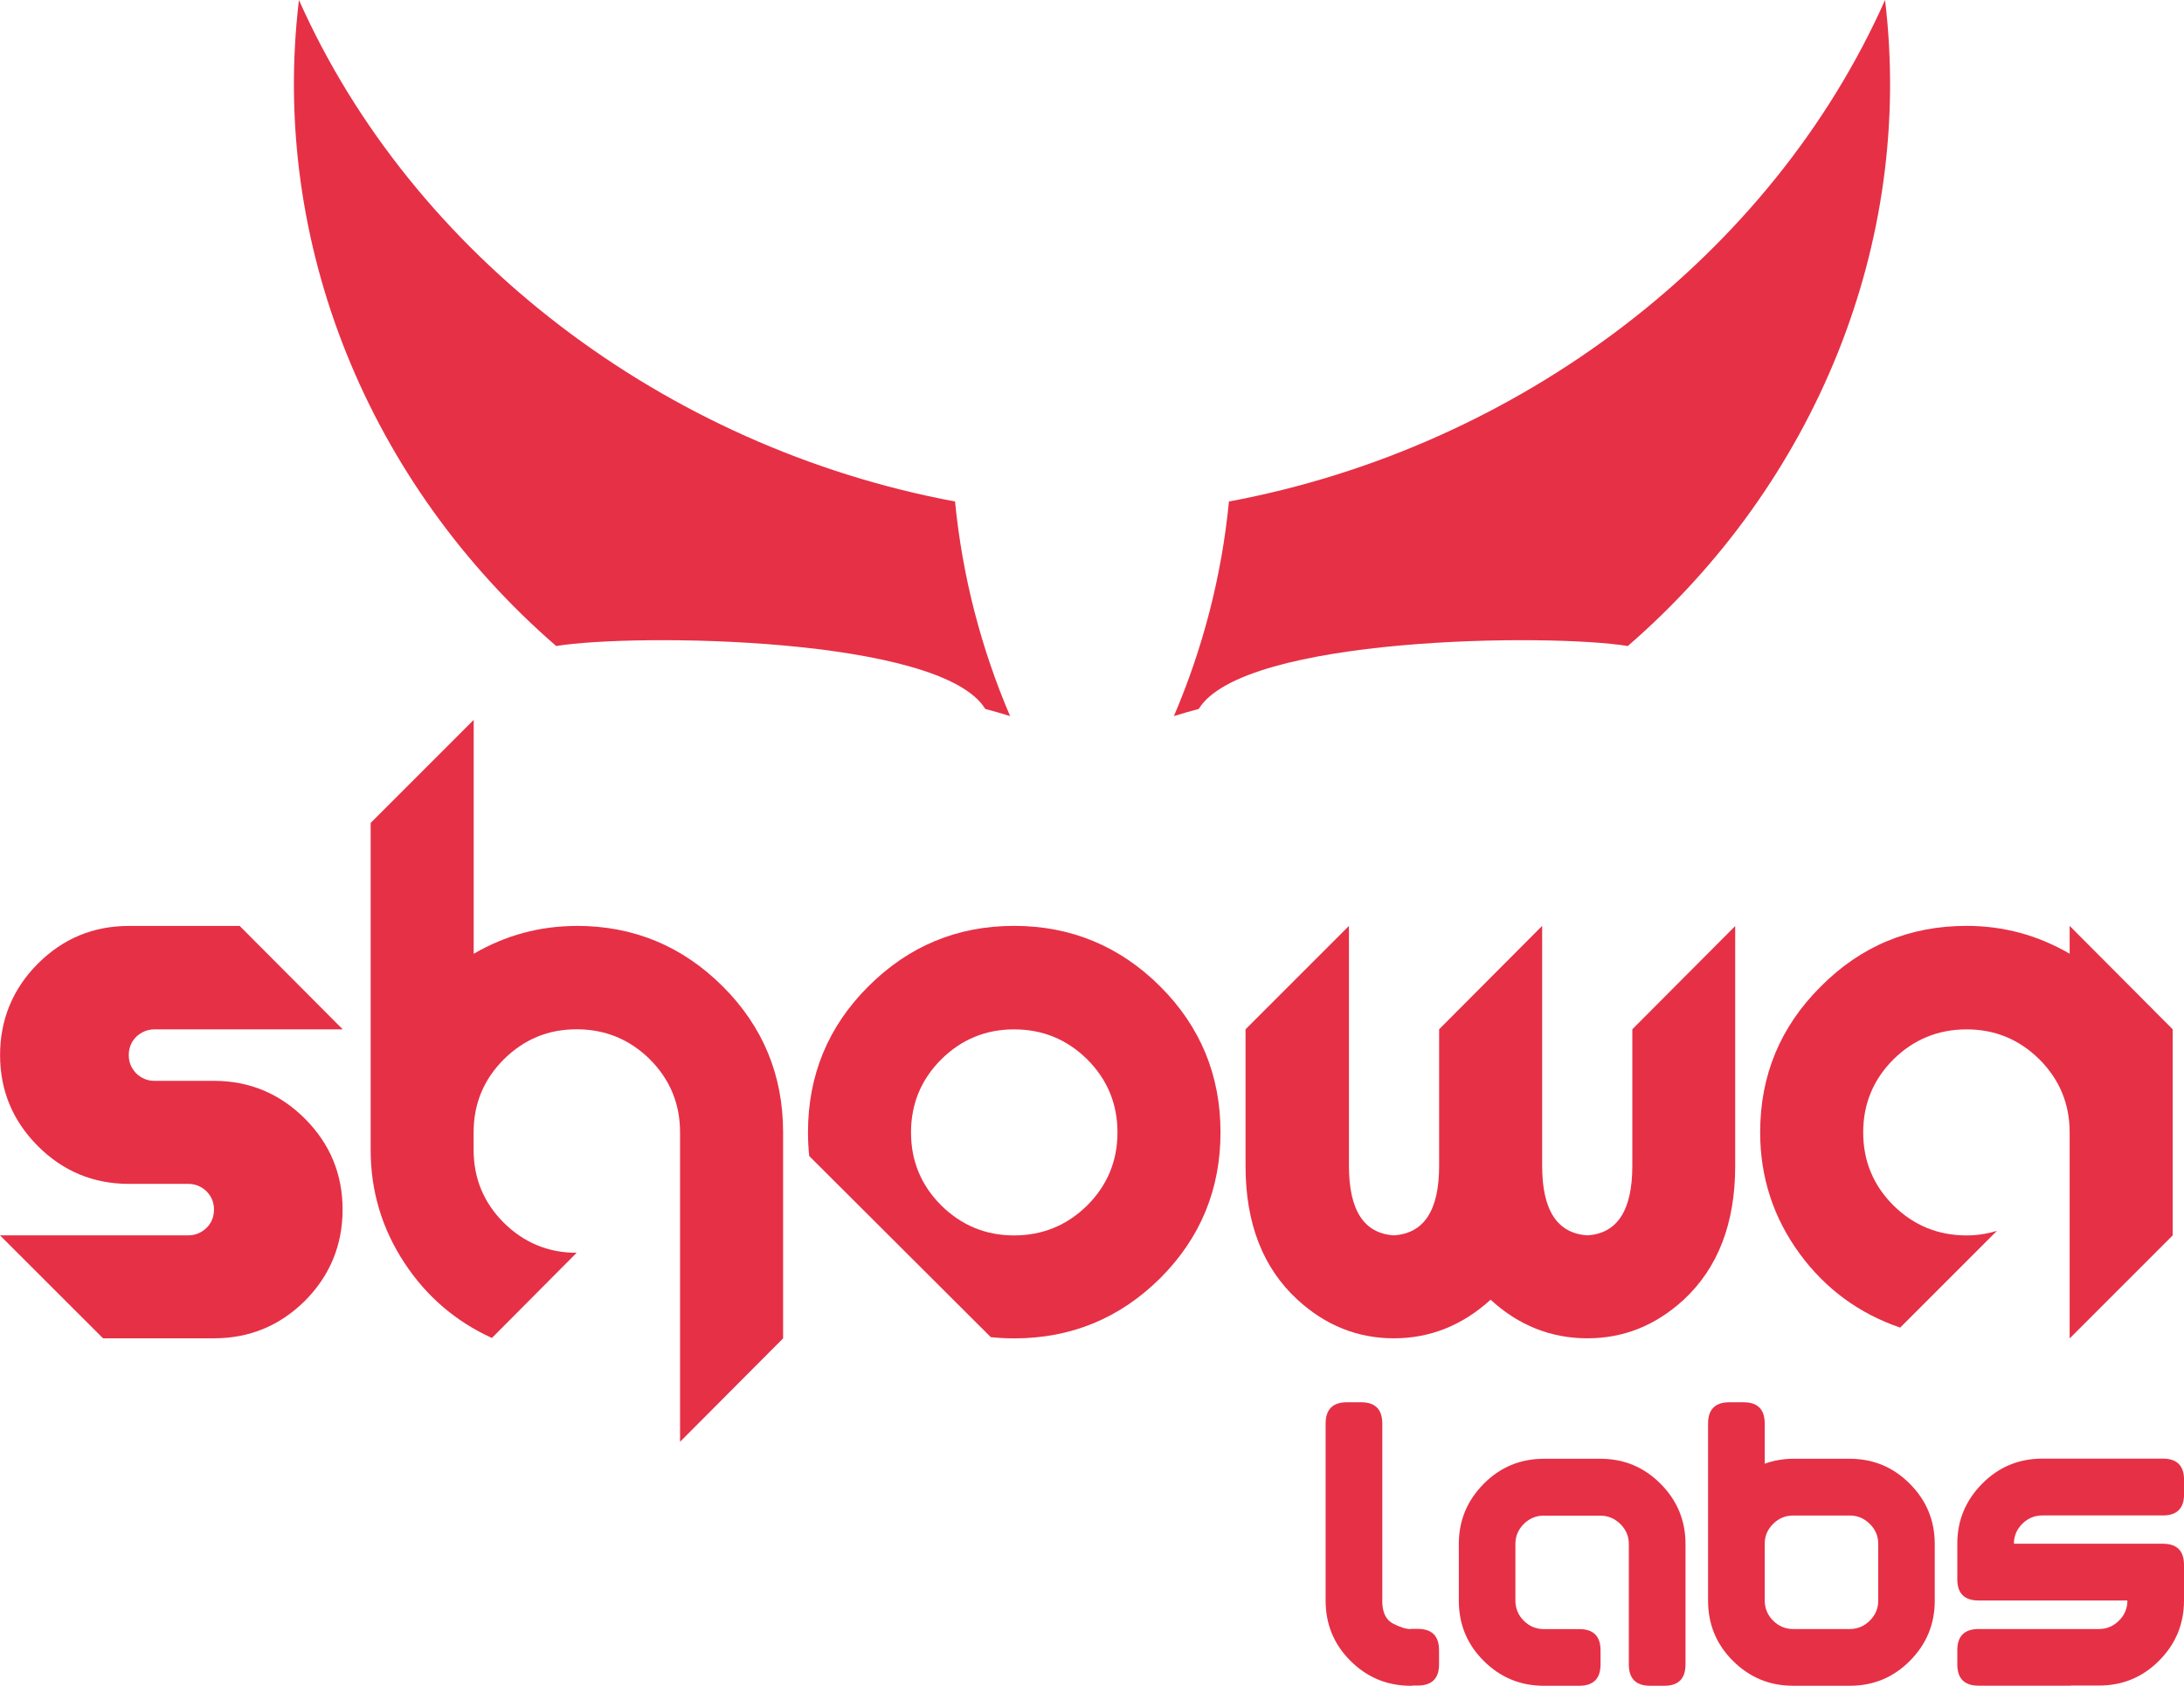
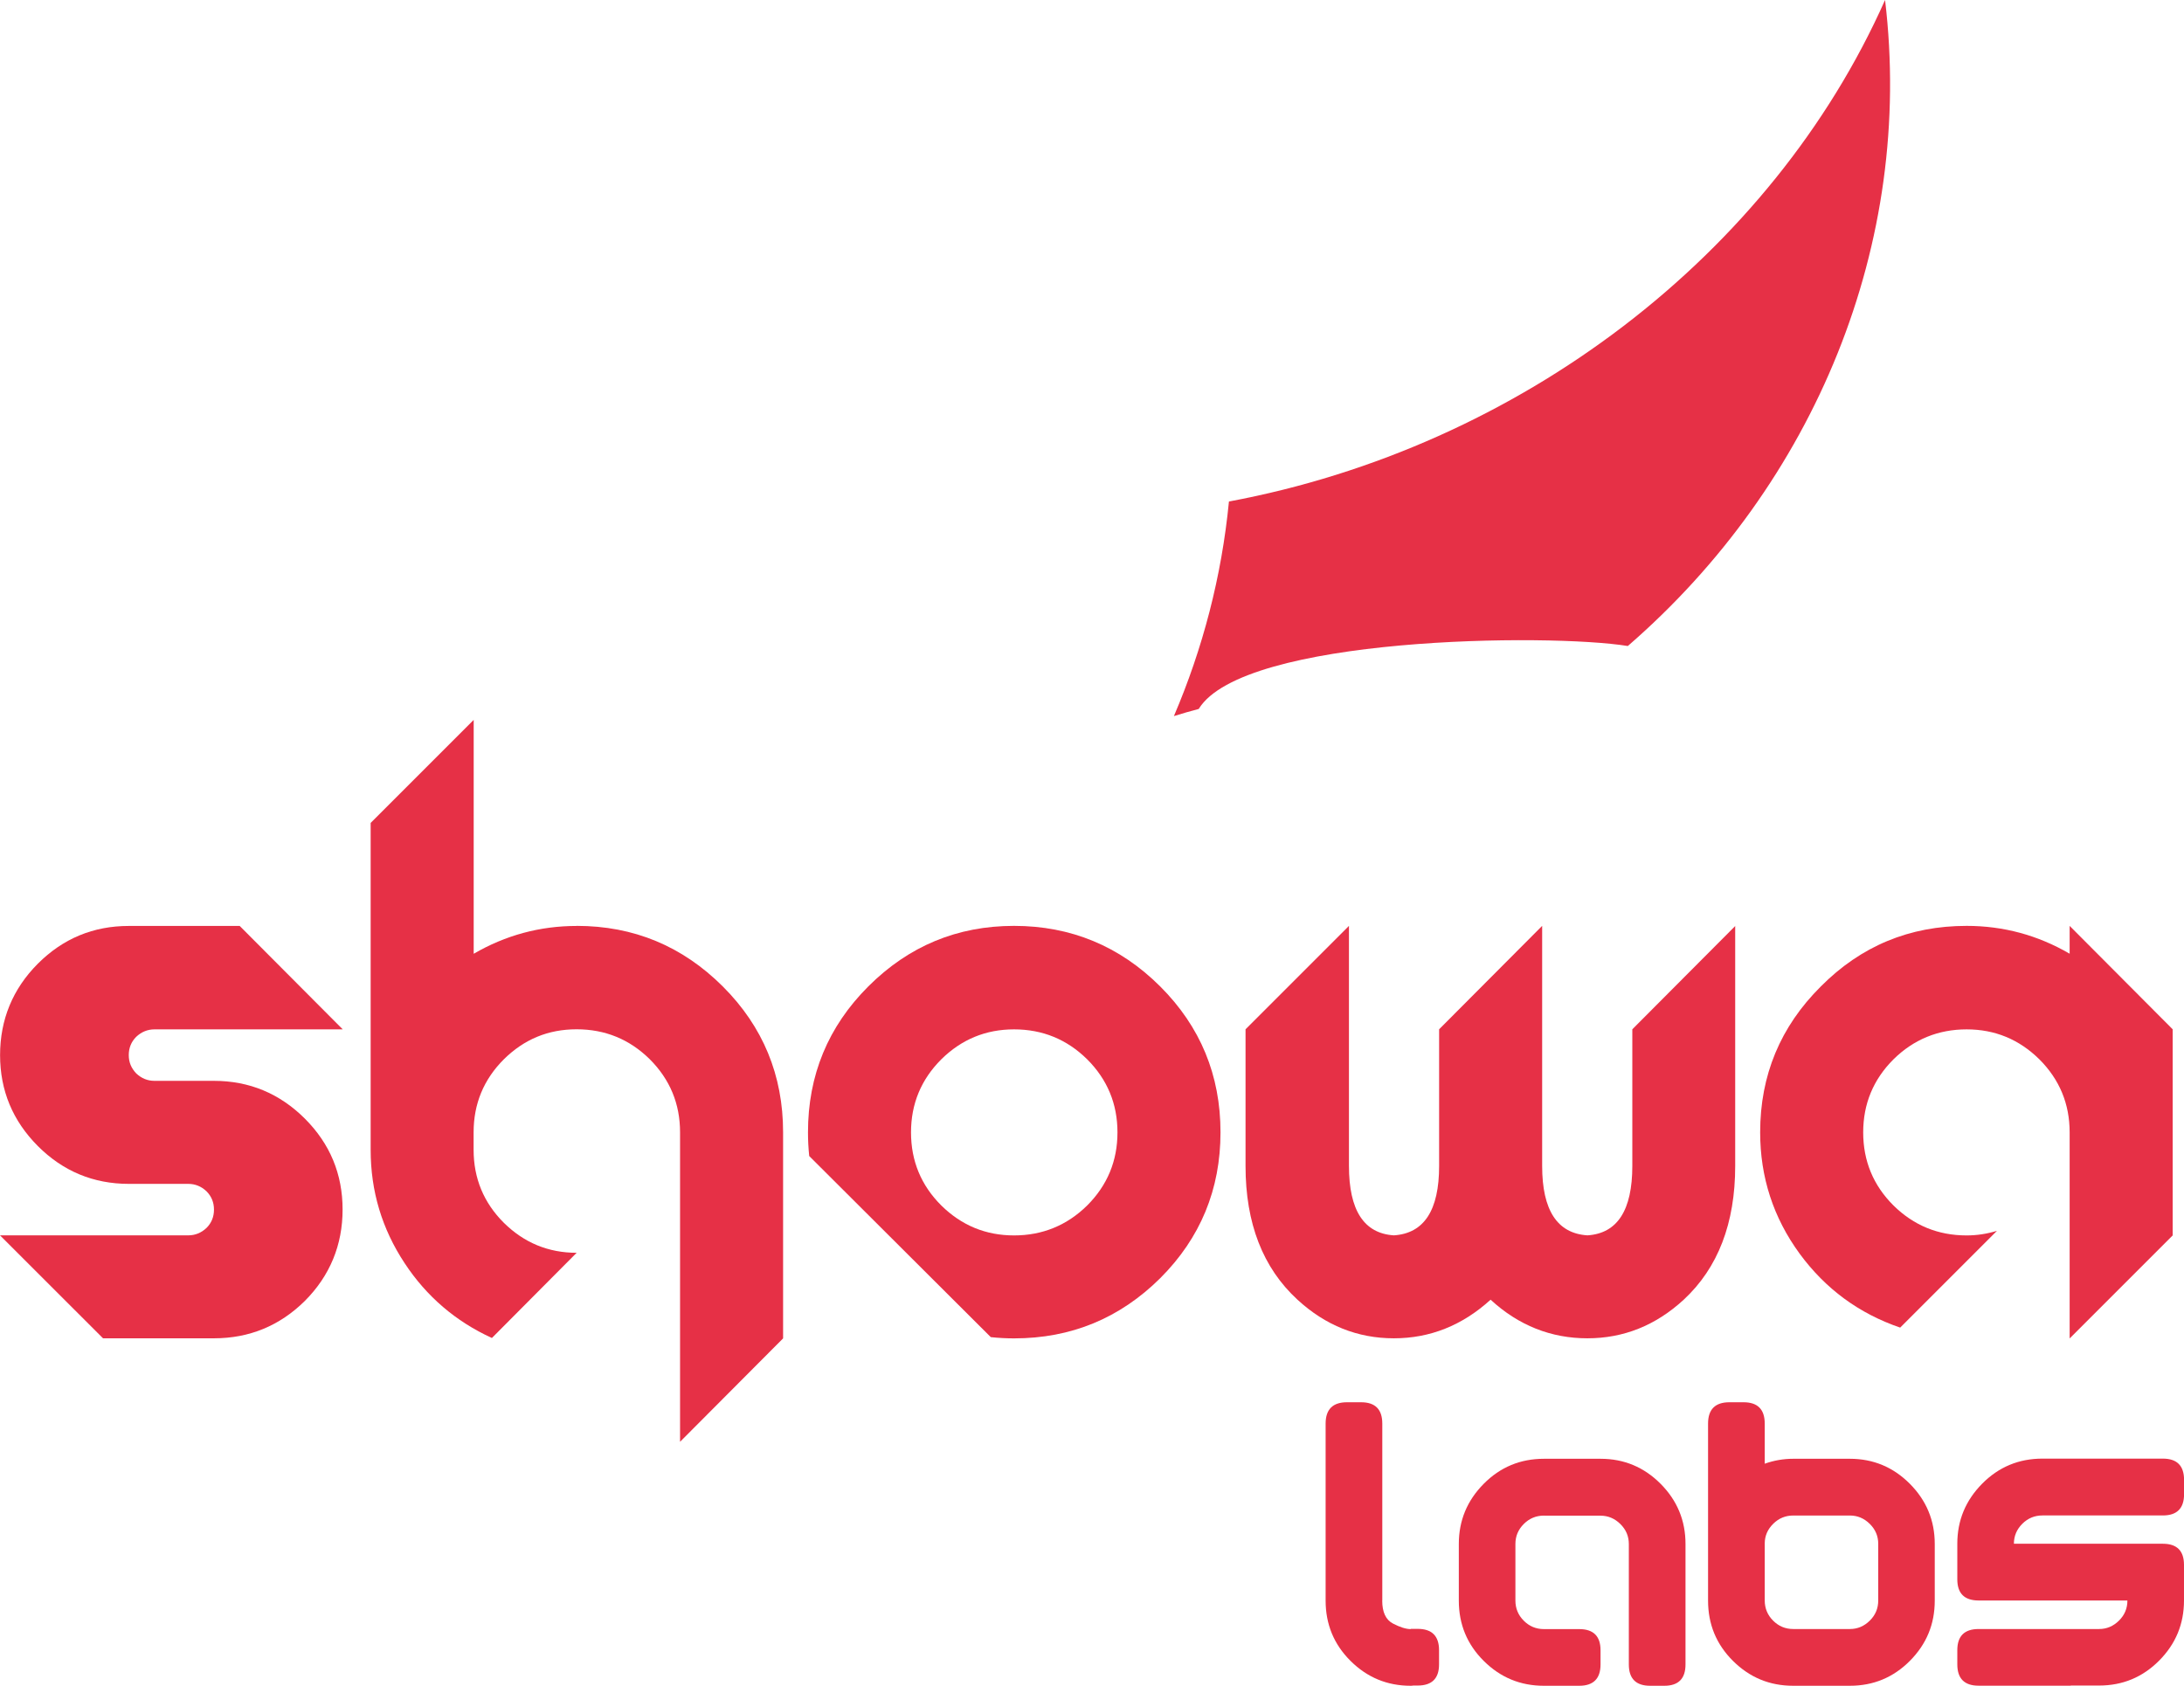
<svg xmlns="http://www.w3.org/2000/svg" id="Layer_2" data-name="Layer 2" viewBox="0 0 281.71 217.44">
  <defs>
    <style>
      .cls-1 {
        fill: #e63046;
      }
    </style>
  </defs>
  <g id="Layer_1-2" data-name="Layer 1">
    <g>
      <g id="LogoWordOnlyNoCropR">
        <g>
          <path class="cls-1" d="M44.21,132.78H19.93c-.89,0-1.68,.32-2.36,.96-.64,.64-.96,1.43-.96,2.36s.32,1.68,.96,2.36c.68,.64,1.46,.96,2.36,.96h7.66c4.57,0,8.48,1.63,11.73,4.87,3.25,3.25,4.87,7.16,4.87,11.73s-1.63,8.54-4.87,11.79c-3.25,3.21-7.16,4.82-11.73,4.82H13.29L0,159.35H24.28c.89,0,1.68-.32,2.36-.96,.64-.64,.96-1.43,.96-2.36s-.32-1.71-.96-2.36c-.68-.64-1.46-.96-2.36-.96h-7.66c-4.57,0-8.49-1.63-11.73-4.87-3.25-3.26-4.88-7.17-4.88-11.74s1.63-8.54,4.87-11.79c3.25-3.25,7.16-4.87,11.73-4.87h14.31l13.29,13.34h0Z" />
          <path class="cls-1" d="M74.38,119.43c7.36,0,13.64,2.61,18.86,7.82,5.18,5.18,7.77,11.45,7.77,18.81v26.58l-13.29,13.34v-39.92c0-3.68-1.3-6.82-3.91-9.43-2.61-2.57-5.75-3.86-9.43-3.86s-6.77,1.29-9.38,3.86c-2.61,2.61-3.91,5.75-3.91,9.43v2.25c0,3.68,1.3,6.83,3.91,9.43,2.61,2.57,5.73,3.86,9.38,3.86l-10.93,10.99c-4.68-2.14-8.43-5.36-11.25-9.64-2.93-4.43-4.39-9.3-4.39-14.63v-42.17l13.29-13.29v30.17c4.11-2.39,8.54-3.59,13.29-3.59Z" />
          <path class="cls-1" d="M104.38,149.12c-.11-1.04-.16-2.05-.16-3.06,0-7.36,2.59-13.63,7.77-18.81,5.22-5.22,11.49-7.82,18.81-7.82s13.64,2.61,18.86,7.82c5.18,5.18,7.77,11.45,7.77,18.81s-2.59,13.63-7.77,18.81c-5.22,5.18-11.5,7.77-18.86,7.77-.96,0-1.97-.05-3-.16l-23.42-23.36h0Zm26.42-16.34c-3.65,0-6.77,1.29-9.38,3.86-2.61,2.61-3.91,5.75-3.91,9.43s1.3,6.83,3.91,9.43c2.61,2.57,5.73,3.86,9.38,3.86s6.82-1.29,9.43-3.86c2.61-2.61,3.91-5.75,3.91-9.43s-1.3-6.82-3.91-9.43c-2.61-2.57-5.75-3.86-9.43-3.86Z" />
          <path class="cls-1" d="M223.82,119.43v30.97c0,7.39-2.22,13.15-6.64,17.25-3.61,3.32-7.75,4.98-12.43,4.98s-8.88-1.66-12.48-4.98c-3.65,3.32-7.81,4.98-12.48,4.98s-8.82-1.66-12.43-4.98c-4.47-4.11-6.7-9.86-6.7-17.25v-17.63l13.34-13.34v30.97c0,5.72,1.93,8.7,5.79,8.95,3.9-.25,5.84-3.23,5.84-8.95v-17.63l13.29-13.34v30.97c0,5.72,1.95,8.7,5.84,8.95,3.86-.25,5.79-3.23,5.79-8.95v-17.63l13.29-13.34Z" />
          <path class="cls-1" d="M280.25,132.78v26.58l-13.29,13.29v-26.58c0-3.68-1.3-6.82-3.91-9.43-2.61-2.57-5.73-3.86-9.38-3.86s-6.82,1.29-9.43,3.86c-2.61,2.61-3.91,5.75-3.91,9.43s1.3,6.83,3.91,9.43c2.61,2.57,5.75,3.86,9.43,3.86,1.32,0,2.62-.2,3.91-.59l-12.48,12.48c-5.32-1.82-9.64-5-12.97-9.54-3.39-4.64-5.09-9.86-5.09-15.65,0-7.36,2.61-13.63,7.82-18.81,5.18-5.22,11.45-7.82,18.81-7.82,4.75,0,9.18,1.2,13.29,3.59v-3.59l13.29,13.34Z" />
        </g>
        <g>
          <path class="cls-1" d="M178.29,206.46c0,1.49,.46,2.48,1.38,2.96s1.68,.72,2.3,.72v-.03h.9c1.83,0,2.75,.92,2.75,2.75v1.83c0,1.82-.92,2.73-2.75,2.73h-.57c-.09,.02-.2,.03-.33,.03-3.04,0-5.62-1.07-7.77-3.21s-3.21-4.73-3.21-7.77v-22.84c0-1.83,.92-2.75,2.75-2.75h1.83c1.82,0,2.73,.92,2.73,2.75v22.84h0Z" />
          <path class="cls-1" d="M199.15,195.5c-1.01,0-1.88,.36-2.6,1.08-.72,.72-1.08,1.58-1.08,2.57v7.31c0,1.01,.36,1.88,1.08,2.6s1.58,1.08,2.6,1.08h4.55c1.83,0,2.75,.91,2.75,2.73v1.83c0,1.83-.92,2.75-2.75,2.75h-4.55c-3.04,0-5.62-1.07-7.77-3.21s-3.21-4.73-3.21-7.77v-7.31c0-3.02,1.07-5.6,3.21-7.76s4.73-3.23,7.77-3.23h7.31c3.02,0,5.6,1.08,7.74,3.23,2.14,2.15,3.21,4.74,3.21,7.76v15.54c0,1.83-.91,2.75-2.73,2.75h-1.83c-1.83,0-2.75-.92-2.75-2.75v-15.54c0-.99-.36-1.85-1.09-2.57s-1.58-1.08-2.56-1.08h-7.3Z" />
          <path class="cls-1" d="M227.62,188.81c1.2-.43,2.43-.64,3.68-.64h7.31c3.02,0,5.6,1.08,7.74,3.23s3.21,4.74,3.21,7.76v7.31c0,3.04-1.07,5.62-3.21,7.77s-4.72,3.21-7.74,3.21h-7.31c-3.04,0-5.62-1.07-7.77-3.21s-3.21-4.73-3.21-7.77v-22.84c0-1.83,.92-2.75,2.75-2.75h1.83c1.82,0,2.73,.92,2.73,2.75v5.2h0Zm3.68,6.68c-.99,0-1.85,.35-2.57,1.06s-1.09,1.54-1.1,2.52v7.38c0,1.01,.36,1.88,1.08,2.6s1.58,1.08,2.6,1.08h7.31c.98,0,1.83-.36,2.56-1.08s1.09-1.58,1.09-2.6v-7.31c0-.99-.36-1.85-1.09-2.57s-1.58-1.08-2.56-1.08h-7.31Z" />
          <path class="cls-1" d="M267.1,217.44h-11.88c-1.83,0-2.75-.92-2.75-2.75v-1.83c0-1.82,.92-2.73,2.75-2.73h15.54c.98,0,1.83-.36,2.56-1.08s1.09-1.58,1.09-2.6h-19.19c-1.83,0-2.75-.91-2.75-2.73v-4.58c0-3.02,1.07-5.6,3.21-7.76s4.73-3.23,7.77-3.23h15.54c1.82,0,2.73,.92,2.73,2.75v1.83c0,1.83-.91,2.75-2.73,2.75h-15.54c-1.01,0-1.88,.36-2.6,1.08-.72,.72-1.08,1.58-1.08,2.57h19.21c1.82,0,2.73,.91,2.73,2.73v4.58c0,3.04-1.07,5.62-3.21,7.77s-4.72,3.21-7.74,3.21h-3.65Z" />
        </g>
      </g>
      <g>
-         <path class="cls-1" d="M123.19,64.69C85.64,57.69,53.17,32.85,38.56,0c-3.76,31.38,9.03,62.39,33.18,83.33,10.16-1.65,49.63-1.24,55.35,8.12,1.08,.28,2.14,.59,3.2,.92-3.72-8.7-6.16-18-7.1-27.69h0Z" />
        <path class="cls-1" d="M158.52,64.69c37.55-7,70.02-31.84,84.63-64.69,3.76,31.38-9.03,62.39-33.18,83.33-10.16-1.65-49.63-1.24-55.35,8.12-1.08,.28-2.14,.59-3.2,.92,3.72-8.7,6.16-18,7.1-27.69h0Z" />
      </g>
    </g>
  </g>
</svg>